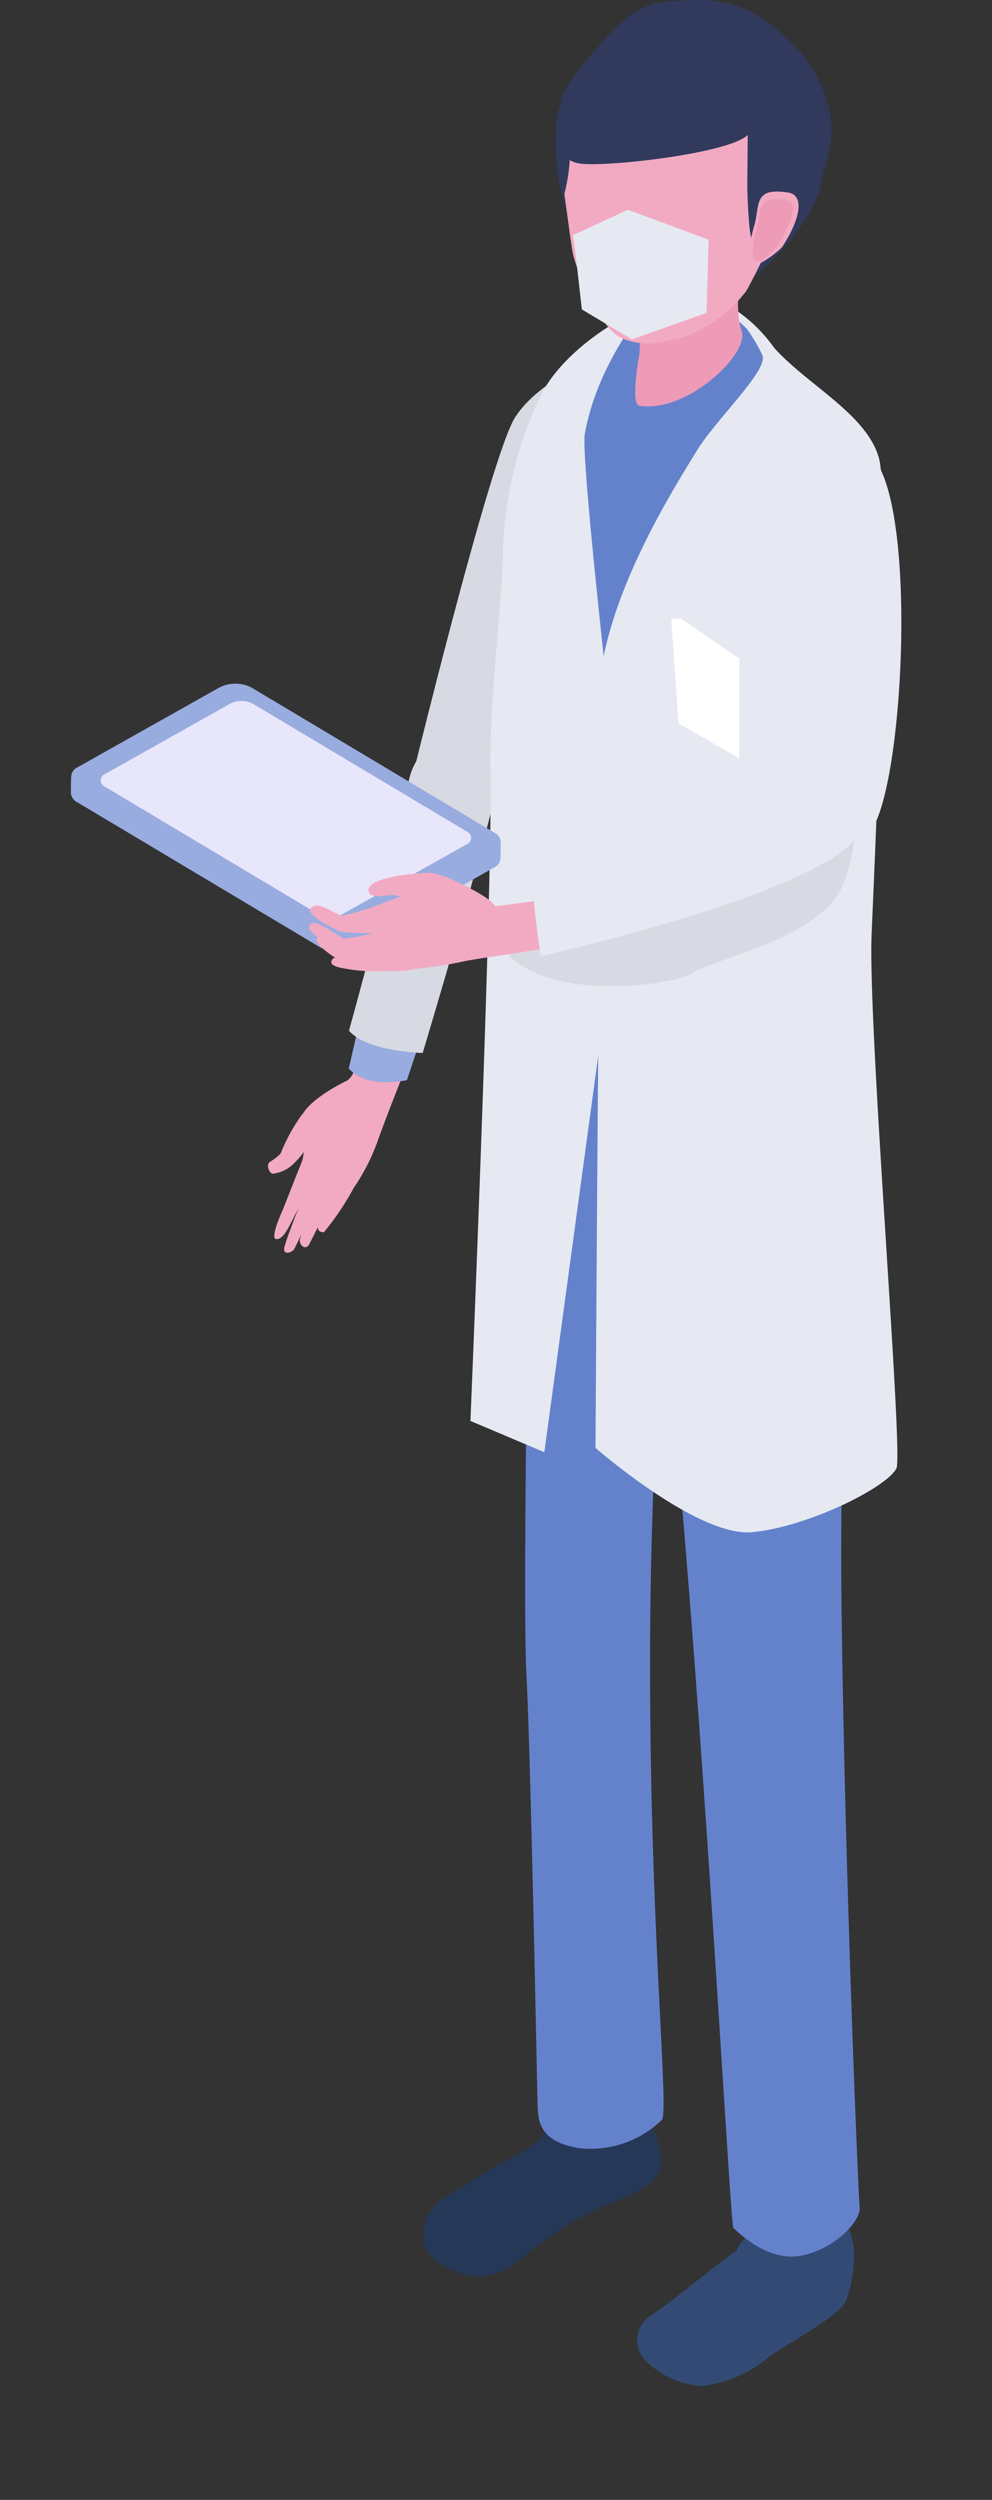
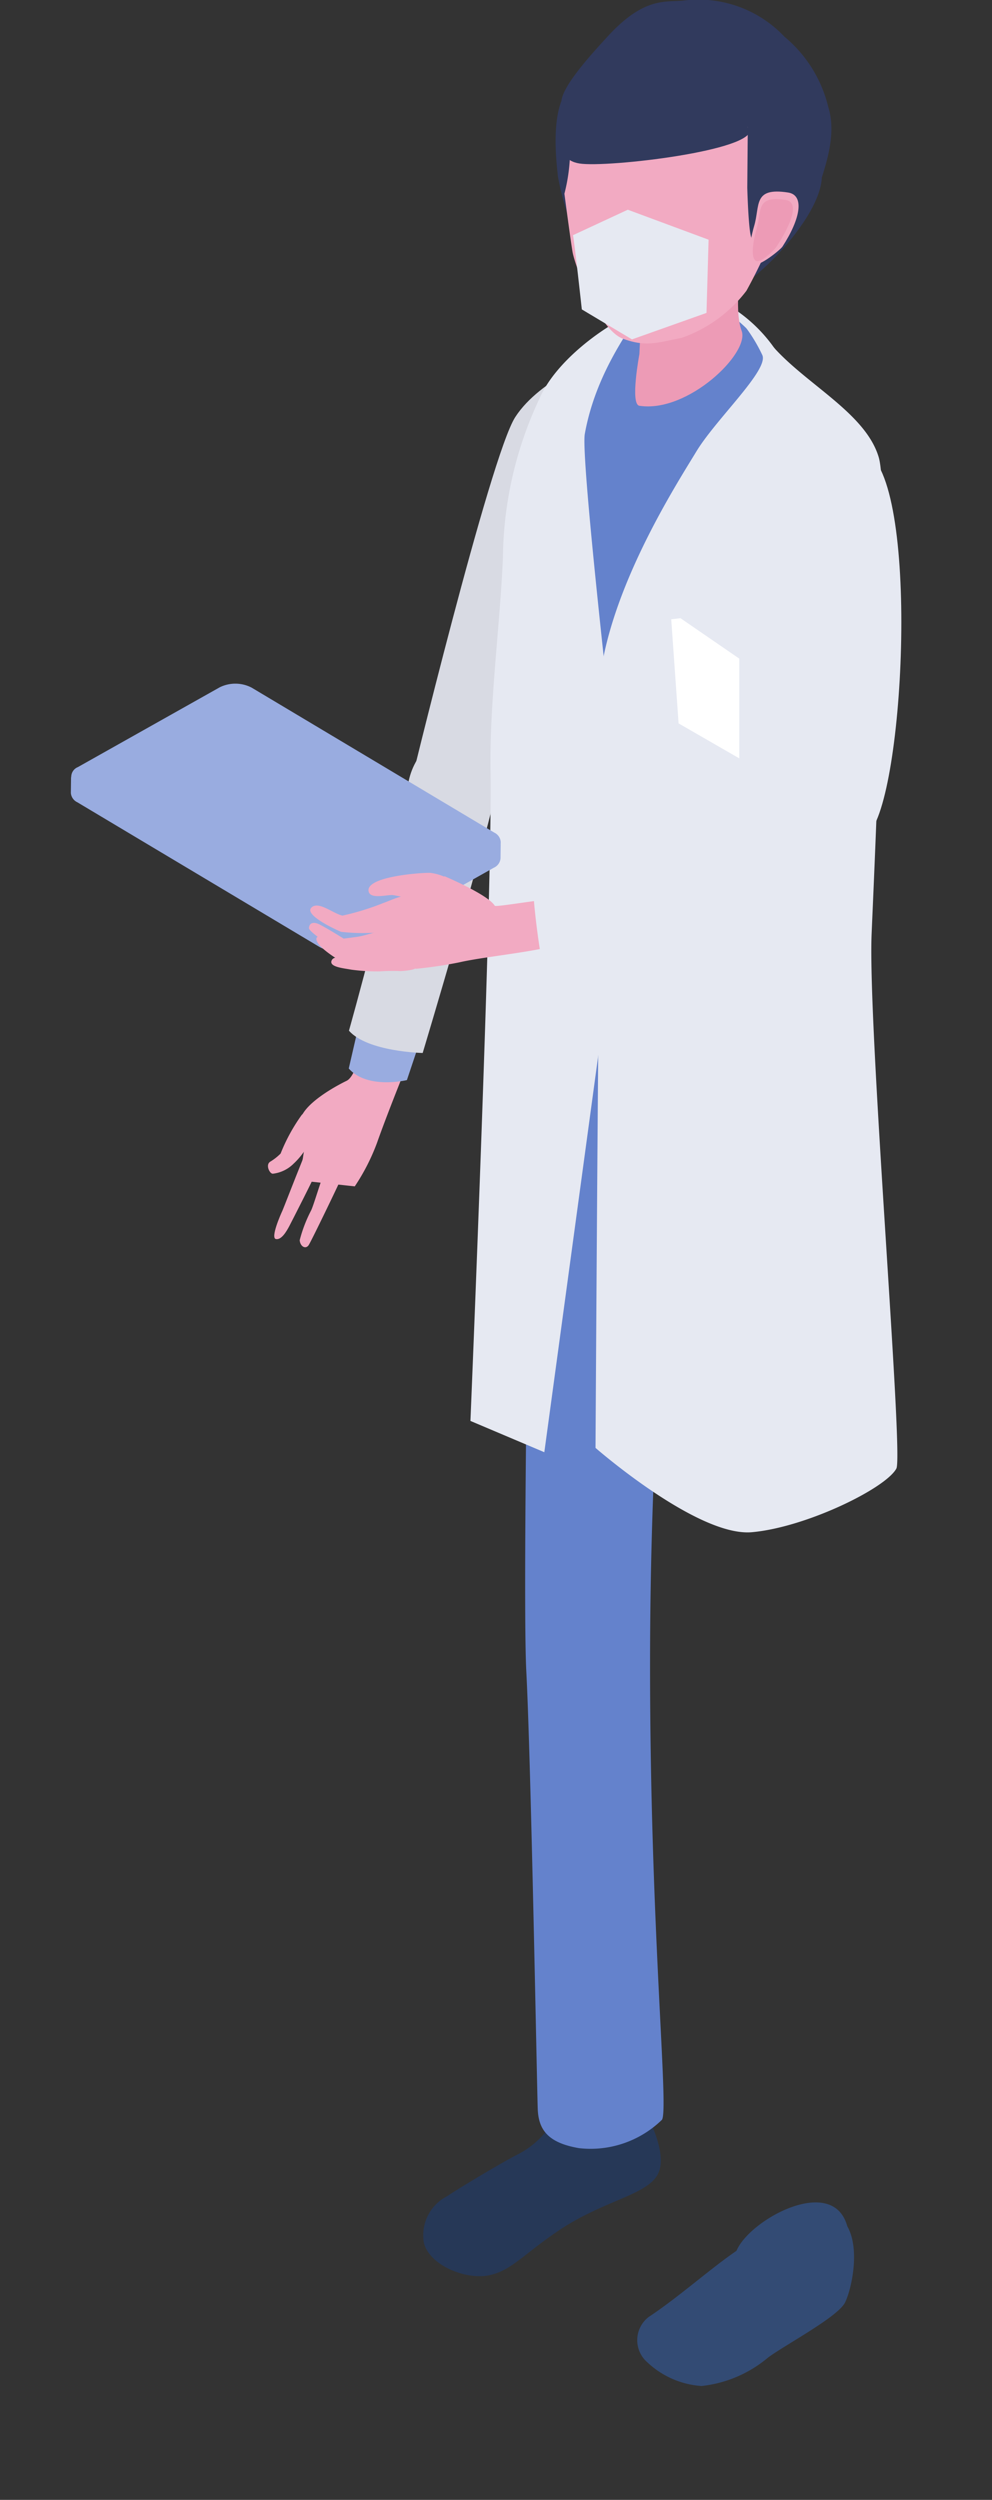
<svg xmlns="http://www.w3.org/2000/svg" width="56" height="141" viewBox="0 0 56 141">
  <rect x="0" y="0" width="56" height="141" fill="#333333" stroke="none" />
  <defs>
    <style>.a,.j{fill:#fff;}.a{stroke:#707070;}.b{clip-path:url(#a);}.c{fill:#d8dae3;}.d{fill:#f2aac2;}.e{fill:#99ace0;}.f{fill:#263857;}.g{fill:#6482cc;}.h{fill:#334b74;}.i{fill:#e6e9f2;}.k{fill:#ed9bb6;}.l{fill:#313a5d;}.m{fill:#e8e6fb;}</style>
    <clipPath id="a">
      <rect class="a" width="56" height="141" transform="translate(-3687 5470)" />
    </clipPath>
  </defs>
  <g class="b" transform="translate(3687 -5470)">
    <path class="c" d="M1081.389,211.762c1.42-2.2,4.929-3.472,4.929-3.472s-4.38,23.26-6.638,25.14-4.331-.412-4.331-.412S1079.969,213.963,1081.389,211.762Z" transform="translate(-4739.303 5281.764)" />
    <path class="d" d="M1057.218,316.485a10.089,10.089,0,0,0-1.192,2.179,3.039,3.039,0,0,1-.576.453c-.3.17-.041.7.14.684a1.976,1.976,0,0,0,1.164-.561,4.129,4.129,0,0,0,1.152-1.864C1057.9,316.994,1057.7,316.023,1057.218,316.485Z" transform="translate(-4727.185 5216.4)" />
-     <path class="d" d="M1057.624,328.05c.054-.435,1.652-4.433,1.81-4.676.387-.312,1.129-.538.978.089-.139.341-2.107,4.415-2.212,4.623S1057.57,328.485,1057.624,328.05Z" transform="translate(-4728.581 5212.348)" />
    <path class="d" d="M1059.843,328.453a7.9,7.9,0,0,1,.634-1.659c.144-.257.61-1.9.768-2.145.389-.311,1.067-.256.914.371-.141.34-1.633,3.425-1.8,3.695S1059.876,328.82,1059.843,328.453Z" transform="translate(-4729.925 5211.5)" />
-     <path class="d" d="M1062.4,327.622a4.91,4.91,0,0,1,.543-1.156c.143-.2.83-1.716.984-1.9.351-.22.775.321.589.826a15.219,15.219,0,0,1-1.755,2.637C1062.5,328.038,1062.4,327.929,1062.4,327.622Z" transform="translate(-4731.474 5211.47)" />
    <path class="d" d="M1056.3,327.478c-.32-.058.257-1.372.365-1.6.04-.083.615-1.573,1.158-2.92,0,0,.9.3.838.54s-1.537,3.118-1.614,3.261C1056.9,327.032,1056.616,327.536,1056.3,327.478Z" transform="translate(-4727.722 5212.41)" />
    <path class="d" d="M1059.723,313.211c.155-.8.286-1.53.3-1.812.069-1.233-.48-.811-.193-1.689s1.932-1.794,2.588-2.111,1.039-2.749,1.039-2.749l2.62,1.237s-1.28,3.133-1.941,5.01a11.719,11.719,0,0,1-1.256,2.455Z" transform="translate(-4729.853 5223.363)" />
    <path class="e" d="M1066.854,305.414c1.054,1.193,3.282.653,3.282.653l.905-2.7-3.489-.98Z" transform="translate(-4734.166 5224.854)" />
    <path class="c" d="M1066.881,278.54c1.053,1.193,4.162,1.257,4.162,1.257s3.656-12.127,4.352-15.738c.759-3.938-4.582-3.073-5.175.579C1069.431,269.5,1066.881,278.54,1066.881,278.54Z" transform="translate(-4734.182 5249.595)" />
    <path class="f" d="M1090.08,458.98c-.129-.352-4.989-.267-5.146.087a4.941,4.941,0,0,1-2.147,2.159c-.713.354-3.28,1.872-3.994,2.362a2.473,2.473,0,0,0-1.317,2.661c.359,1.289,2.425,2.081,3.7,1.8s1.928-1.2,3.961-2.556c2.383-1.589,4.682-1.924,5.442-2.977S1090.251,459.45,1090.08,458.98Z" transform="translate(-4740.542 5130.28)" />
    <path class="g" d="M1092.115,333.441c-.271-5.218.4-40.926.4-40.926l8.438,9.292a264.78,264.78,0,0,0-1.852,30.987c-.014,15.23,1.079,25.347.671,25.945a5.777,5.777,0,0,1-4.678,1.6c-1.77-.3-2.291-1.048-2.334-2.219S1092.385,338.659,1092.115,333.441Z" transform="translate(-4749.404 5230.824)" />
    <path class="g" d="M1092.865,284.21c-.641,2-.249,3.245,1.967,6.393s9.774,9.948,12.588,9.19c1.782-.48,2.735-6.648,2.844-7.113a16.891,16.891,0,0,0-.77-10.156C1108.47,279.9,1093.506,282.211,1092.865,284.21Z" transform="translate(-4749.729 5237.576)" />
    <path class="h" d="M1119.917,473.222c-.807-2.941-5.518-.374-6.252,1.391-1.47,1-3.229,2.586-4.958,3.733a1.65,1.65,0,0,0-.076,2.555,4.943,4.943,0,0,0,3.06,1.337,6.988,6.988,0,0,0,3.751-1.6c.946-.709,3.94-2.287,4.353-3.113C1120.148,476.814,1120.667,474.529,1119.917,473.222Z" transform="translate(-4759.089 5122.34)" />
-     <path class="g" d="M1118.784,291.057c.293.633,1.25,6.011,1.013,14.321-.109,3.84-.566,11.363-.444,20.99.189,14.989.956,33.134,1.019,33.572.1.713-1.269,2.276-3.185,2.717s-3.655-1.264-3.945-1.552c-.146-.145-1.127-18.4-2.427-35-1.353-17.278-3.287-35.2-3.15-35.539C1109.846,285.2,1115.766,284.536,1118.784,291.057Z" transform="translate(-4758.844 5234.55)" />
    <path class="i" d="M1117.228,201.143a2.528,2.528,0,0,0-3.387.165,10.167,10.167,0,0,1,3.9,2.441c.63.76.2,2.243.2,2.243s2.108-1.83,1.34-2.8A8.515,8.515,0,0,0,1117.228,201.143Z" transform="translate(-4762.583 5286.421)" />
    <path class="g" d="M1108.377,211.252c-.639-2.678-4.086-8.843-7.111-10.319-1.839-.9-7.8,2.253-9.762,5.239s-.789,10.247-.405,13.311-1.6,17.972-1.6,17.972,8.354,5.264,12.305,5.331c4.084.069,4.459-7.6,4.618-14.992C1106.574,220.75,1108.689,212.559,1108.377,211.252Z" transform="translate(-4747.861 5286.308)" />
    <path class="i" d="M1118.088,211.546c-.733-2.453-4-4.055-5.911-6.176l-1.616-1.173a9.087,9.087,0,0,1,.957,1.59c.378.839-2.614,3.607-3.722,5.436s-4.98,7.815-5.483,13.179a47.106,47.106,0,0,0,.133,4.832c-.144,3.162-.344,38.192-.344,38.192s5.76,5.03,8.829,4.755,7.555-2.476,8.155-3.591c.411-.762-1.606-24.717-1.4-30.1C1117.787,236.008,1118.821,214,1118.088,211.546Z" transform="translate(-4755.484 5284.24)" />
    <path class="i" d="M1093.047,202.438c-1.443.7-4.034,2.549-4.936,4.668a21.452,21.452,0,0,0-2.045,8.889c-.145,3.684-.767,8.218-.7,12.094.114,6.7-1.135,36.644-1.135,36.644l4.171,1.765,4.6-33.808s-2.6-22.048-2.315-23.626C1091.547,204.274,1094.962,201.5,1093.047,202.438Z" transform="translate(-4744.674 5285.412)" />
    <path class="j" d="M1116.757,253.684l-3.426-1.973-.416-5.872.523-.061,3.319,2.28Z" transform="translate(-4762.023 5259.091)" />
    <path class="k" d="M1108.161,195.564c.018,1.031-.157,4.467-.157,4.467s-.533,2.826,0,2.908c2.733.421,6.244-2.975,5.773-4.226s.019-3.953.019-3.953S1108.154,195.094,1108.161,195.564Z" transform="translate(-4758.91 5289.948)" />
    <path class="l" d="M1097.515,169.35c-1.586.89-1.028,4.719-.986,5.254a17.227,17.227,0,0,0,.535,2.126,9.226,9.226,0,0,0,2.526-4.177C1100.027,170.355,1098.019,169.066,1097.515,169.35Z" transform="translate(-4752.035 5305.339)" />
    <path class="l" d="M1125.253,181.427c-.076-1.355-2.916-.168-3.938.406-1.586.89-2.056,6.132-2.056,6.132C1119.655,189.427,1125.408,184.168,1125.253,181.427Z" transform="translate(-4765.861 5298.389)" />
    <path class="d" d="M1104.279,178.009c-1.348.258-2,.541-3.333.041s-2.7-4.094-2.833-4.907-.455-3.263-.455-3.263a10.053,10.053,0,0,0,.317-2.23c-.544-5.654,3.751-8.956,8.683-7.389,6.272,1.993,4.545,6.875,3.163,10.959a30.1,30.1,0,0,1-1.888,4.134A7.848,7.848,0,0,1,1104.279,178.009Z" transform="translate(-4752.796 5311.047)" />
    <path class="l" d="M1112.29,163.572a7.394,7.394,0,0,0-2.468-3.953,6.678,6.678,0,0,0-5.733-2.039c-1,.094-2.2-.211-4.242,2.011-.843.919-2.774,3-2.609,3.814.234,1.148.953.686.953.686l7.558-.188,2,.82-.029,3.41s.078,3.052.3,2.877c.8-.646,2.008-2.207,1.88-1.377.426.191.99,1.052,1.81-1.408C1112.215,166.695,1112.76,165.081,1112.29,163.572Z" transform="translate(-4752.535 5312.455)" />
    <path class="l" d="M1103.517,160.8s-.919,1.233-.447,2.173l4.908,3.814c.379,1.217-8.06,2.2-9.615,1.951s-.727-1.868-.727-1.868V164.61Z" transform="translate(-4752.65 5310.484)" />
    <path class="d" d="M1126.277,184.94c.929.144.72,1.455-.32,3.053-.112.172-1.332,1.17-1.645.992-.456-.259-.051-1.829.043-2.138C1124.709,185.682,1124.271,184.63,1126.277,184.94Z" transform="translate(-4768.788 5295.919)" />
    <path class="k" d="M1126.414,186.008c.79.122.362,1.3-.522,2.655-.1.146-.882.935-1.148.784-.387-.22-.043-1.555.037-1.818C1125.081,186.639,1124.709,185.744,1126.414,186.008Z" transform="translate(-4769.068 5295.269)" />
    <path class="i" d="M1098.881,188.914c.075.3.5,4.186.5,4.186l2.831,1.691,4.207-1.494.118-4.129-4.561-1.691Z" transform="translate(-4753.536 5294.352)" />
-     <path class="c" d="M1103.984,254.012l-16.455,4.813c1.712,4.26,10.377,2.954,11.3,2.23s7.185-1.888,8.446-4.982c1.664-4.083.656-14.515.14-16.013-.4-1.148-2.654-3.618-3.05-.686-.2,1.5,1.527,7.809,1.252,9.391A24.64,24.64,0,0,1,1103.984,254.012Z" transform="translate(-4746.67 5263.8)" />
    <path class="e" d="M1027.154,261.289a.636.636,0,0,0,.366.524l13.691,8.173a2,2,0,0,0,1.809.021l8.006-4.5a.641.641,0,0,0,.384-.523l.011-.934h0v0a.634.634,0,0,0-.365-.527l-13.691-8.173a1.993,1.993,0,0,0-1.809-.021l-8.006,4.5a.594.594,0,0,0-.372.6.469.469,0,0,1-.012-.08Zm24.049,3.169a.514.514,0,0,0,.04-.042A.514.514,0,0,1,1051.2,264.458Zm.192-.265a.4.4,0,0,0,.011-.06A.4.4,0,0,1,1051.4,264.193Zm-.072.137a.491.491,0,0,0,.029-.055A.491.491,0,0,1,1051.323,264.33Zm-23.953-3.572a1.015,1.015,0,0,0,.161.118A1.015,1.015,0,0,1,1027.37,260.758Zm-.143-.186a.61.61,0,0,1-.04-.081A.61.61,0,0,0,1027.227,260.572Zm.1.141a.768.768,0,0,1-.074-.085A.768.768,0,0,0,1027.329,260.713Z" transform="translate(-4710.154 5253.438)" />
-     <path class="m" d="M1031.677,262.439l12.052,7.194a1.412,1.412,0,0,0,1.28.015l7.047-3.959a.392.392,0,0,0,.013-.741l-12.052-7.194a1.413,1.413,0,0,0-1.28-.015l-7.047,3.959A.392.392,0,0,0,1031.677,262.439Z" transform="translate(-4712.733 5251.945)" />
    <path class="d" d="M1075.557,284.1a2.9,2.9,0,0,0-2.394-1.983c-.4-.026-3.751.192-3.479,1.075.129.418,1.038.148,1.367.178a5.015,5.015,0,0,1,2.314.99C1074.3,284.976,1074.764,284.685,1075.557,284.1Z" transform="translate(-4735.867 5237.116)" />
    <path class="d" d="M1067.132,285.474c-.34-.285-1.217.171-1.641.316a14.664,14.664,0,0,1-2.317.716c-.535-.113-1.361-.85-1.759-.449s1.253,1.186,1.679,1.363a10.807,10.807,0,0,0,2.31.015,6.77,6.77,0,0,0,1.713-.389.9.9,0,0,0,.061-1.536C1067.1,285.578,1067.1,285.644,1067.132,285.474Z" transform="translate(-4730.839 5235.138)" />
    <path class="d" d="M1076.333,282.594s2.459,1.036,2.846,1.67c.055.091,2.865-.409,2.884-.308.07.388.972,2.074.753,2.38-.3.426-4.128.766-5.632,1.118a23.5,23.5,0,0,1-2.441.363s-.847-.1-.94-.605a7.938,7.938,0,0,1-.2-1.135,3.3,3.3,0,0,1,1.978-2.841C1076.3,282.942,1076.333,282.594,1076.333,282.594Z" transform="translate(-4738.248 5236.824)" />
    <path class="d" d="M1066.319,290.916a25.378,25.378,0,0,1-3.174.212c.083-.051-2.01-1.307-1.982-1.58.035-.351.337-.32.567-.211.4.19,1.393.813,1.393.813s.43-.054.754-.1c.8-.1,2.66-.963,3.19-.24A.856.856,0,0,1,1066.319,290.916Z" transform="translate(-4730.723 5232.791)" />
    <path class="d" d="M1067.256,292.209c-.582.427-3.484.753-3.634.415,0,0-1.424-.814-1.4-1.278s1.646.571,1.646.571a8.71,8.71,0,0,0,1.4-.084,3.42,3.42,0,0,1,1.427-.2C1067.242,291.753,1067.418,291.979,1067.256,292.209Z" transform="translate(-4731.361 5231.604)" />
    <path class="d" d="M1066,293.971c.554-.035,1.827-.6,2.33-.337a2.138,2.138,0,0,1,.77.784c.028.1-.793.185-.916.163a11.075,11.075,0,0,0-1.121.022,11.163,11.163,0,0,1-1.58-.1c-.4-.079-1.285-.146-1.094-.529S1065.505,294,1066,293.971Z" transform="translate(-4732.661 5230.188)" />
    <path class="i" d="M1108.6,267.852l-15.358,6.915c.122,1.712.42,3.421.42,3.421s15.724-3.495,17.9-6.815S1108.6,267.852,1108.6,267.852Z" transform="translate(-4750.124 5245.74)" />
    <path class="i" d="M1133.066,220.953c-2.628-3.378-5.206.264-5.206.264-2.117,4.747,2.046,12.7,1.169,17.912l3.259,3.121C1134.539,242.4,1135.694,224.33,1133.066,220.953Z" transform="translate(-4770.694 5274.974)" />
  </g>
</svg>